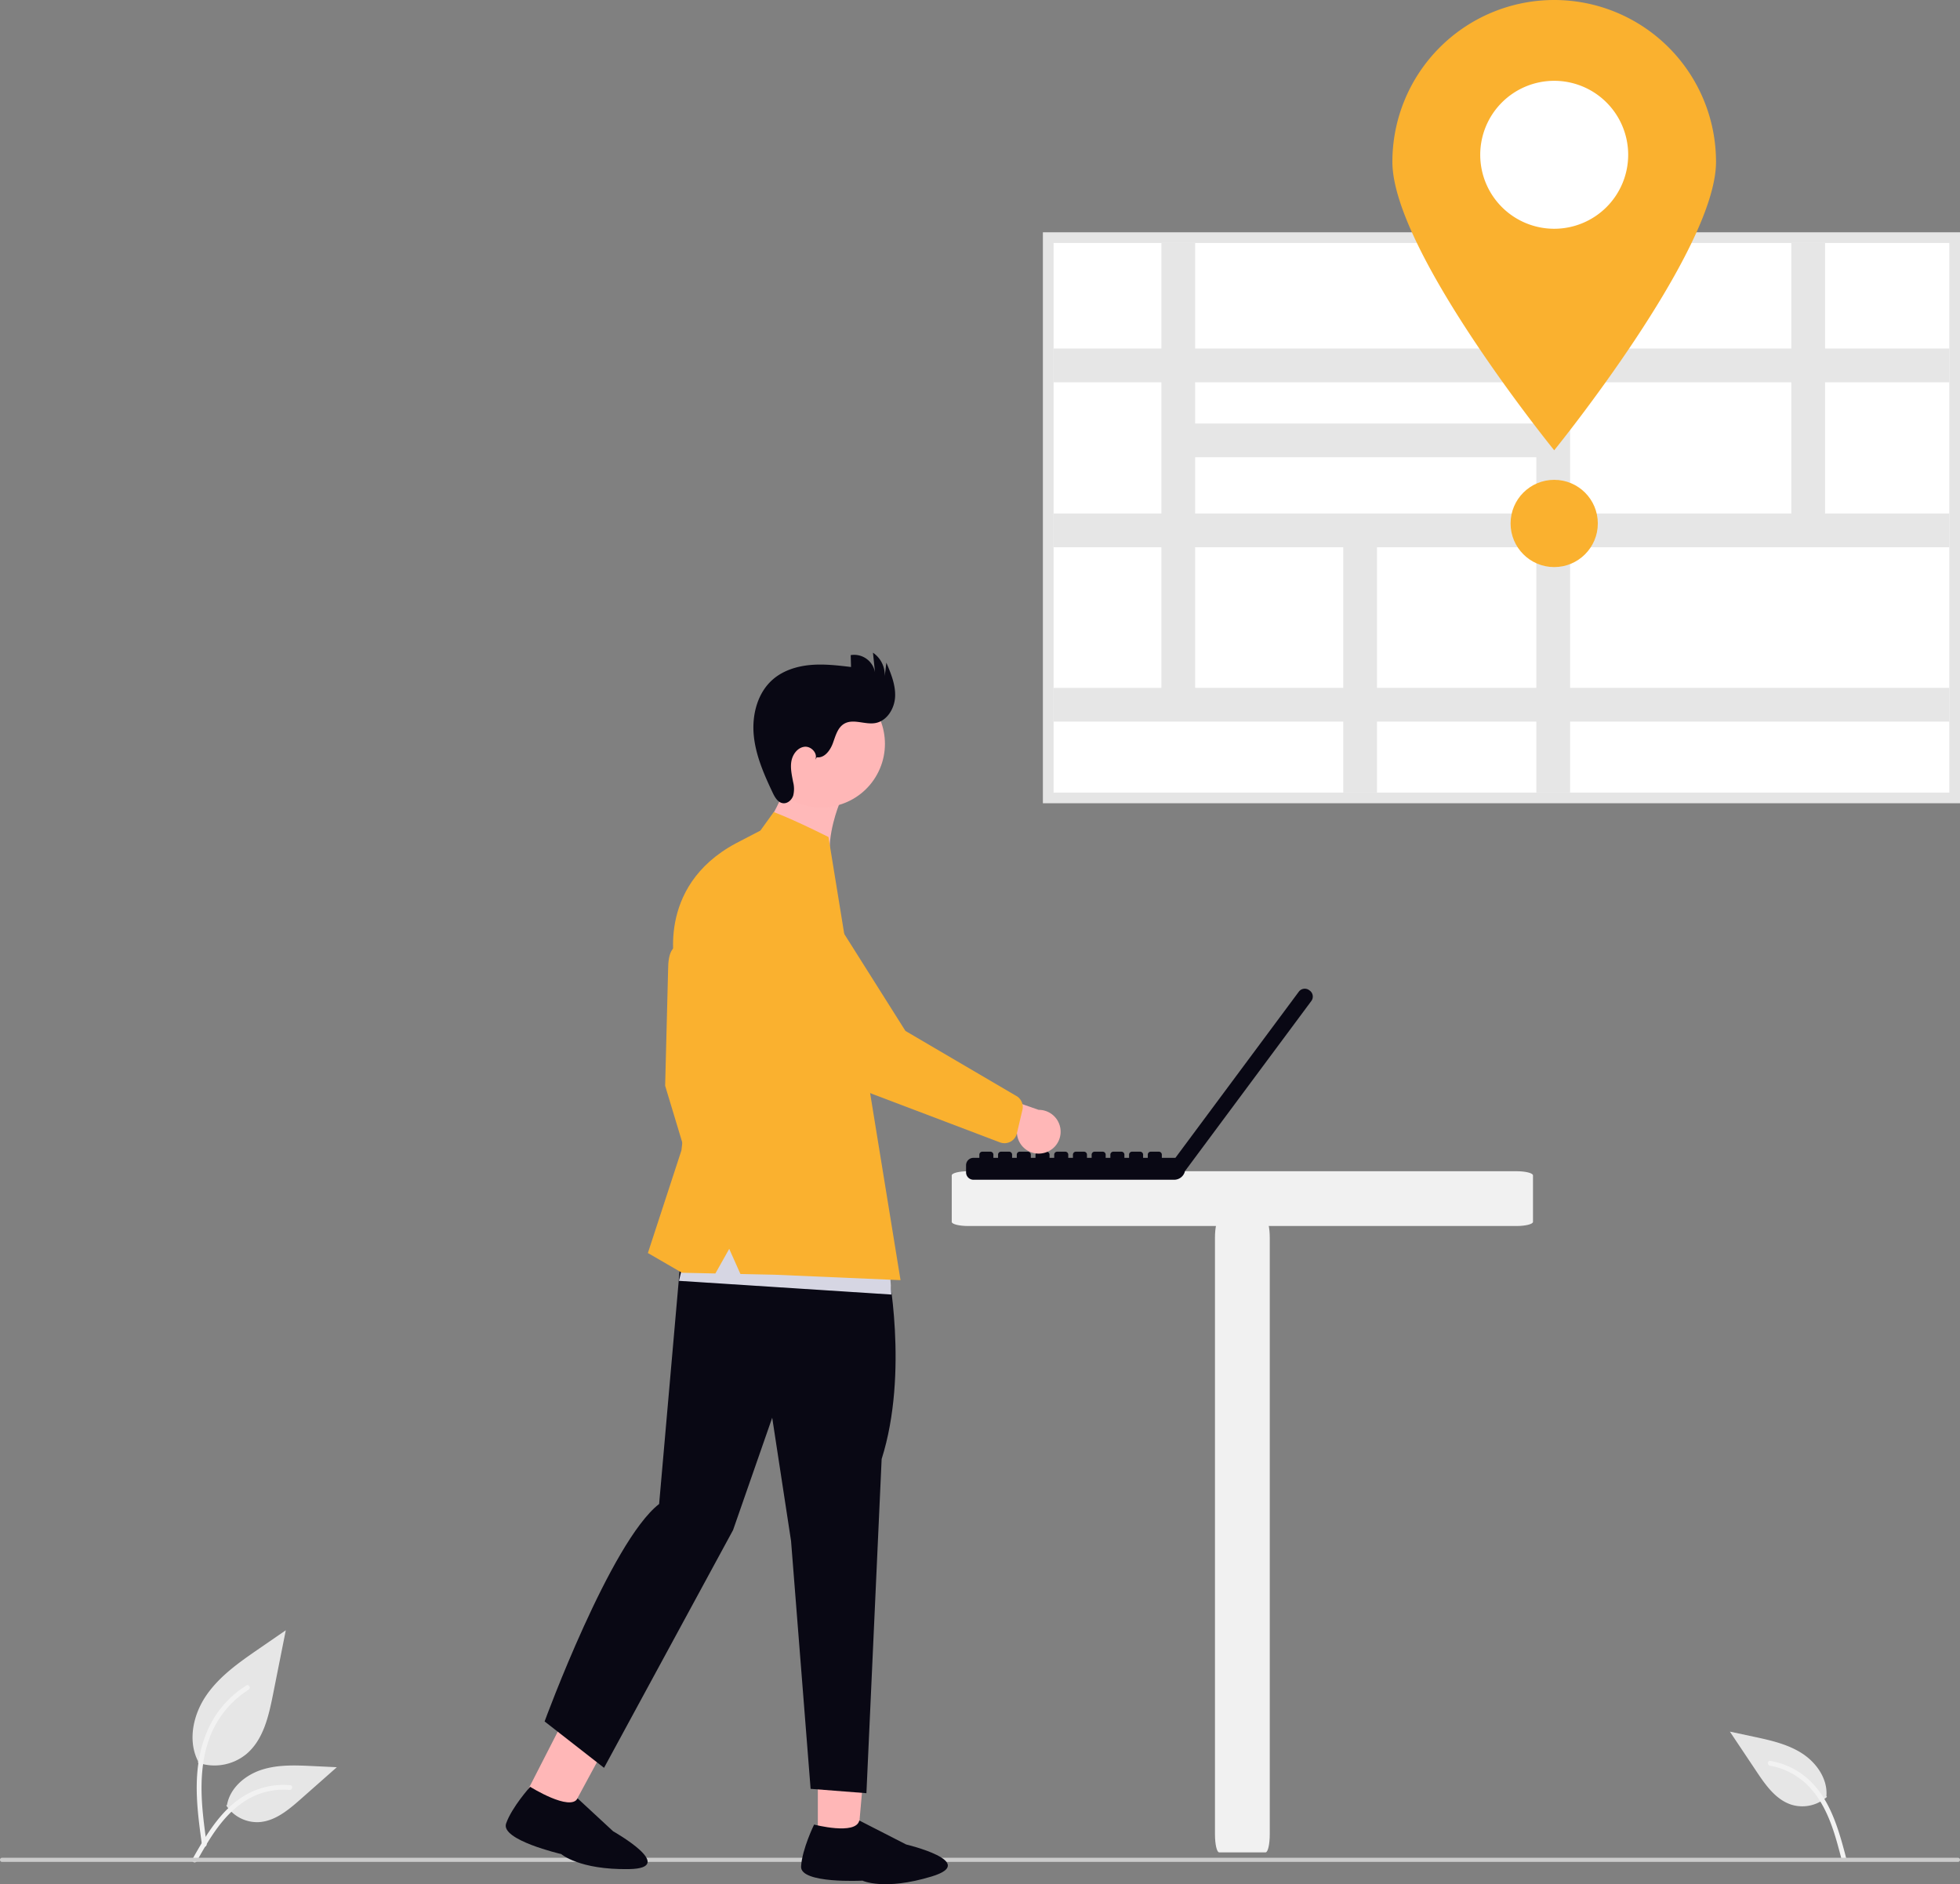
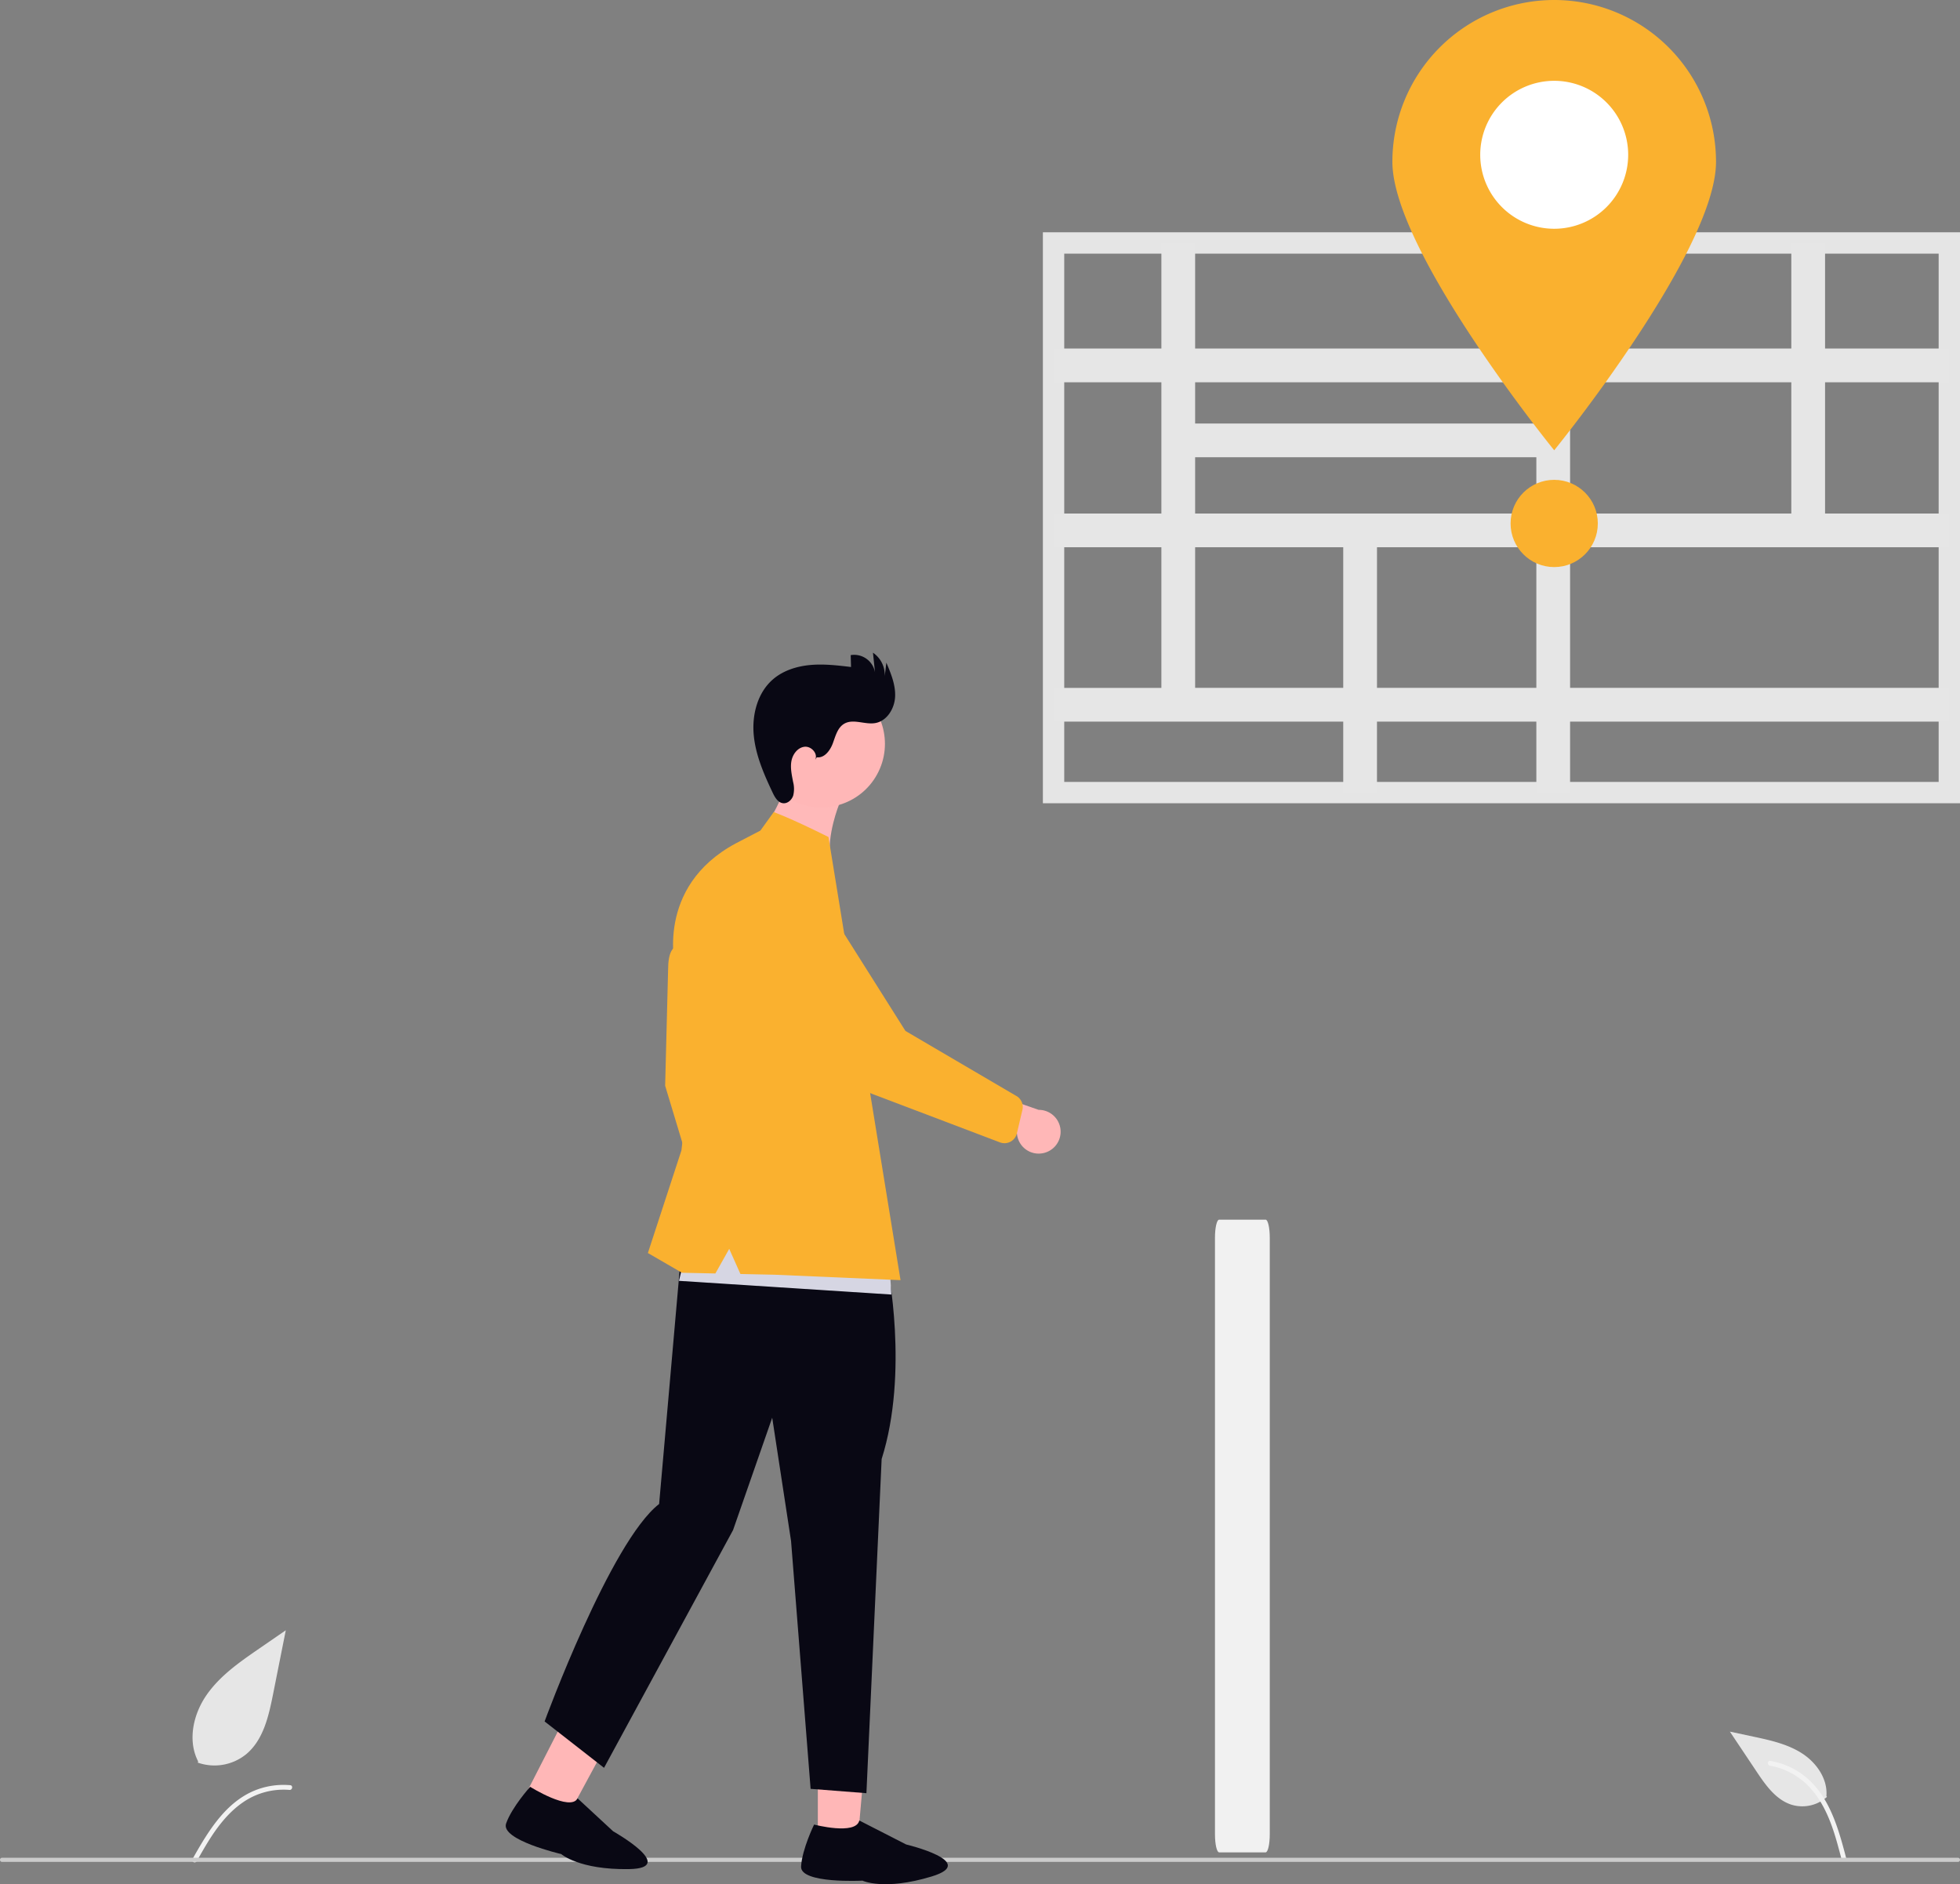
<svg xmlns="http://www.w3.org/2000/svg" width="945.001" height="908.438" viewBox="0 0 945.001 908.438">
  <rect x="0" y="0" width="945.001" height="908.438" fill="#808080" stroke="none" />
  <g id="Group_104" data-name="Group 104" transform="translate(-232 -57.317)">
    <path id="Path_1648-2424" data-name="Path 1648" d="M943.9,244.151s-3.74,15.893,0,27.112L927.069,273.6l-14.959-7.479V256.3s7.012-14.959,5.142-32.254Z" transform="translate(-257.463 56.182) rotate(9)" fill="#ffb9b9" />
    <path id="Path_438-2425" data-name="Path 438" d="M222.885,693.524a24.215,24.215,0,0,0,23.383-4.119c8.19-6.874,10.758-18.2,12.847-28.682l6.18-31.017-12.938,8.908c-9.3,6.406-18.818,13.019-25.26,22.3s-9.252,21.947-4.078,31.988" transform="translate(104.5 213.612)" fill="#e6e6e6" />
-     <path id="Path_439-2426" data-name="Path 439" d="M224.883,733.235c-1.628-11.864-3.3-23.881-2.159-35.872,1.015-10.649,4.264-21.049,10.878-29.579a49.206,49.206,0,0,1,12.625-11.44c1.262-.8,2.424,1.2,1.167,2a46.779,46.779,0,0,0-18.5,22.326c-4.029,10.246-4.675,21.416-3.982,32.3.419,6.582,1.311,13.121,2.206,19.653a1.2,1.2,0,0,1-.808,1.423,1.164,1.164,0,0,1-1.423-.808Z" transform="translate(104.5 213.612)" fill="#f2f2f2" />
-     <path id="Path_442-2427" data-name="Path 442" d="M236.6,714.2a17.825,17.825,0,0,0,15.531,8.019c7.864-.373,14.418-5.86,20.317-11.07L289.9,695.738l-11.55-.553c-8.306-.4-16.827-.771-24.738,1.793s-15.208,8.726-16.654,16.915" transform="translate(104.5 213.612)" fill="#e6e6e6" />
    <path id="Path_443-2428" data-name="Path 443" d="M220.28,740.055c7.84-13.871,16.932-29.288,33.181-34.216a37.028,37.028,0,0,1,13.955-1.441c1.482.128,1.112,2.412-.367,2.284a34.4,34.4,0,0,0-22.272,5.892c-6.28,4.275-11.17,10.218-15.308,16.519-2.535,3.86-4.806,7.884-7.076,11.9C221.667,742.281,219.546,741.354,220.28,740.055Z" transform="translate(104.5 213.612)" fill="#f2f2f2" />
    <path id="Path_442-2-2429" data-name="Path 442" d="M1008.357,710.039a17.825,17.825,0,0,1-17.065,3.783c-7.508-2.371-12.442-9.35-16.813-15.9l-12.934-19.357,11.308,2.417c8.132,1.738,16.465,3.555,23.458,8.056s12.472,12.323,11.778,20.61" transform="translate(104.5 213.612)" fill="#e6e6e6" />
    <path id="Path_443-2-2430" data-name="Path 443" d="M1017.531,739.208c-4.034-15.414-8.885-32.643-23.334-41.559a37.025,37.025,0,0,0-13.124-4.96c-1.465-.255-1.691,2.048-.229,2.3a34.4,34.4,0,0,1,20.026,11.389c4.979,5.738,8.187,12.733,10.578,19.883,1.464,4.38,2.631,8.851,3.8,13.316C1015.62,741.006,1017.908,740.652,1017.531,739.208Z" transform="translate(104.5 213.612)" fill="#f2f2f2" />
-     <path id="Path_1686-2431" data-name="Path 1686" d="M858.659,434.808H594.335c-4.395,0-7.957-.9-7.962-2V410.389c.005-1.1,3.567-2,7.962-2H858.659c4.395,0,7.956.9,7.962,2v22.417c-.005,1.1-3.567,2-7.962,2Z" transform="translate(104.5 213.612)" fill="#f1f1f1" />
-     <path id="Path_1689-2432" data-name="Path 1689" d="M759.012,321.315l-.292-.216-.007-.005a3.576,3.576,0,0,0-5,.739l-59.5,80.106h-6.546V400.4a1.431,1.431,0,0,0-1.431-1.431h-3.905a1.431,1.431,0,0,0-1.431,1.43v1.538h-2.26V400.4a1.431,1.431,0,0,0-1.43-1.431h-3.905a1.431,1.431,0,0,0-1.431,1.43v1.538h-2.253V400.4a1.431,1.431,0,0,0-1.43-1.431h-3.905a1.431,1.431,0,0,0-1.431,1.43v1.538h-2.26V400.4a1.431,1.431,0,0,0-1.43-1.431h-3.905a1.431,1.431,0,0,0-1.431,1.43v1.538h-2.253V400.4a1.431,1.431,0,0,0-1.43-1.431H646.24a1.43,1.43,0,0,0-1.43,1.431v1.538h-2.26V400.4a1.431,1.431,0,0,0-1.43-1.431h-3.905a1.431,1.431,0,0,0-1.431,1.43v1.538h-2.26V400.4a1.431,1.431,0,0,0-1.43-1.431h-3.905a1.431,1.431,0,0,0-1.431,1.43v1.538H624.5V400.4a1.431,1.431,0,0,0-1.43-1.431h-3.905a1.431,1.431,0,0,0-1.431,1.43v1.538h-2.26V400.4a1.431,1.431,0,0,0-1.43-1.431H610.14a1.431,1.431,0,0,0-1.431,1.43v1.538h-2.253V400.4a1.431,1.431,0,0,0-1.43-1.431h-3.905a1.431,1.431,0,0,0-1.431,1.43v1.538h-2.832a3.576,3.576,0,0,0-3.576,3.576v3.412a3.576,3.576,0,0,0,3.576,3.576H693.62a5.329,5.329,0,0,0,5.218-4.247l.037.027,60.871-81.957.006-.007a3.577,3.577,0,0,0-.739-5Z" transform="translate(104.5 213.612)" fill="#090814" />
    <path id="Path_1690-2433" data-name="Path 1690" d="M255.5,550.825l20.476,10.186,24.316-45-21.069-11.549Z" transform="translate(230 371.508)" fill="#ffb7b7" />
    <path id="Path_1692-2434" data-name="Path 1692" d="M394.317,567.652H414l4.611-52.077h-24.3Z" transform="translate(232 372)" fill="#ffb7b7" />
-     <path id="Path_1694-2435" data-name="Path 1694" d="M458.663,301.261s-9.041-6.927-9.041,9.993l-1.428,55.913,15.941,52.82,9.279-17.131-3.807-37.117Z" transform="translate(104.5 213.612)" fill="#FAB12F" />
+     <path id="Path_1694-2435" data-name="Path 1694" d="M458.663,301.261s-9.041-6.927-9.041,9.993l-1.428,55.913,15.941,52.82,9.279-17.131-3.807-37.117" transform="translate(104.5 213.612)" fill="#FAB12F" />
    <path id="Path_1695-2436" data-name="Path 1695" d="M555.377,454.192s10.484,51.058-2.8,92.96l-7.339,161.107-26.909-2.1L508.9,586.642l-9.086-59.41L480.94,581.4,418.733,696.027l-28.657-22.366s31.756-86.649,55.217-104.842L457.06,434.808Z" transform="translate(104.5 213.612)" fill="#090814" />
    <circle id="Ellipse_359" data-name="Ellipse 359" cx="30.683" cy="30.683" r="30.683" transform="translate(586.34 428.134) rotate(-61.337)" fill="#ffb7b7" />
    <path id="Path_1696-2437" data-name="Path 1696" d="M521.309,208.822c3.678.479,6.453-3.285,7.739-6.763s2.267-7.529,5.465-9.408c4.369-2.567,9.959.52,14.955-.327,5.642-.957,9.311-6.936,9.6-12.651s-1.987-11.212-4.219-16.482l-.779,6.549a12.987,12.987,0,0,0-5.675-11.352l1,9.609a10.2,10.2,0,0,0-11.733-8.439l.158,5.726c-6.517-.775-13.09-1.551-19.626-.961s-13.118,2.658-18.071,6.963c-7.41,6.439-10.116,17.041-9.208,26.815s4.943,18.957,9.149,27.827c1.058,2.232,2.521,4.75,4.975,5.034,2.2.255,4.222-1.587,4.907-3.7a13.4,13.4,0,0,0-.06-6.585c-.62-3.295-1.4-6.662-.819-9.963s2.958-6.564,6.286-6.968,6.733,3.4,5.133,6.345Z" transform="translate(104.5 213.612)" fill="#090814" />
    <path id="Path_1697-2438" data-name="Path 1697" d="M429.776,309.458,327.357,302.85l7.709-31.937,93.608,20.925Z" transform="translate(232 372)" fill="#d6d6e3" />
    <path id="Path_1698-2439" data-name="Path 1698" d="M494.114,244.158l6.424-8.919s7.18,2.44,26.41,12.012l1.359,8.356,33.379,205.3-60.671-2.617-16.522-.352-5.407-12.12-6.667,11.863-16.134-.343-16.417-9.517,16.179-49.489,5.234-45.206-8.09-42.589s-10.179-39.108,29.027-60.2Z" transform="translate(104.5 213.612)" fill="#FAB12F" />
    <path id="Path_1699-2440" data-name="Path 1699" d="M630.863,399.573a10.486,10.486,0,0,1-13.041-9.406l-36-9.641,14.48-12.857L628.268,378.8a10.543,10.543,0,0,1,2.595,20.777Z" transform="translate(104.5 213.612)" fill="#ffb7b7" />
    <path id="Path_1700-2441" data-name="Path 1700" d="M614.741,394.13a6.142,6.142,0,0,1-4.987.4l-59.213-22.474a63.227,63.227,0,0,1-34.032-28.684l-24.693-44.049A19.765,19.765,0,1,1,521.307,273l42.74,67.742,53.787,31.534a6.155,6.155,0,0,1,2.618,6.546l-2.675,11.334a6.143,6.143,0,0,1-1.866,3.15,6.078,6.078,0,0,1-1.169.828Z" transform="translate(104.5 213.612)" fill="#FAB12F" />
    <path id="Path_1701-2442" data-name="Path 1701" d="M1071.5,741.388h-943a1,1,0,0,1,0-2h943a1,1,0,0,1,0,2Z" transform="translate(104.5 213.612)" fill="#cbcbcb" />
    <path id="Path_1718-2443" data-name="Path 1718" d="M1077.069,514.354H634.892V239.069h442.178ZM645.18,504.066h421.6V249.358H645.18Z" transform="translate(99.932 -69.755)" fill="#e5e5e5" />
-     <rect id="Rectangle_408" data-name="Rectangle 408" width="431.889" height="264.996" transform="translate(739.967 174.458)" fill="#fff" />
    <path id="Path_1719-2444" data-name="Path 1719" d="M1070.872,310.322V294.052h-59.913V243.16H994.688v50.891H888.025V243.16H871.754v50.891H707.239V243.16H690.968v50.891H638.983v16.271h51.985V373.6H638.983v16.271h51.985v67.795H638.983v16.271H778.649v34.223h16.27V473.934h76.834v34.223h16.271V473.934h182.847V457.663H888.025V389.868h182.847V373.6h-59.913V310.322Zm-199.118,0v19.886H707.239V310.322ZM707.239,346.48H871.754V373.6H707.239Zm0,111.183V389.868h71.411v67.795Zm164.515,0H794.92V389.868h76.834ZM994.688,373.6H888.025V310.322H994.688Z" transform="translate(100.984 -68.703)" fill="#e6e6e6" />
    <path id="Path_1720-2445" data-name="Path 1720" d="M924.941,228.019c0,43.089-78.019,139.077-78.019,139.077S768.9,271.107,768.9,228.019a78.019,78.019,0,0,1,156.038,0Z" transform="translate(134.428 -92.683)" fill="#FAB12F" />
    <path id="Path_1721-2446" data-name="Path 1721" d="M873.918,216.651a35.666,35.666,0,1,1-35.666-35.666A35.666,35.666,0,0,1,873.918,216.651Z" transform="translate(143.098 -84.707)" fill="#fff" style="isolation: isolate" />
    <ellipse id="Ellipse_361" data-name="Ellipse 361" cx="21.031" cy="21.031" rx="21.031" ry="21.031" transform="translate(960.316 288.66)" fill="#FAB12F" />
    <path id="Path_1400-2447" data-name="Path 1400" d="M308.718,792.282,331.3,803.836s35.341,8.425,12.331,15.426-33.368,2.025-33.368,2.025-30.1,1.565-29.615-6.833,6.276-20.207,6.276-20.207S307.069,799.511,308.718,792.282Z" transform="translate(337.588 142.754)" fill="#090814" />
    <path id="Path_1745-2448" data-name="Path 1745" d="M310.456,793.309,331.3,803.836s35.341,8.425,12.331,15.426-33.368,2.025-33.368,2.025-30.1,1.565-29.615-6.833,6.276-20.207,6.276-20.207S308.806,800.538,310.456,793.309Z" transform="translate(430.732 76.229) rotate(16)" fill="#090814" />
    <path id="Path_1746-2449" data-name="Path 1746" d="M882.754,434.808H595.039c-4.784,0-8.661-.9-8.666-2V410.389c.005-1.1,3.882-2,8.666-2H882.754c4.784,0,8.661.9,8.666,2v22.417c-.005,1.1-3.882,2-8.666,2Z" transform="translate(1252.598 58.976) rotate(90)" fill="#f1f1f1" />
  </g>
</svg>